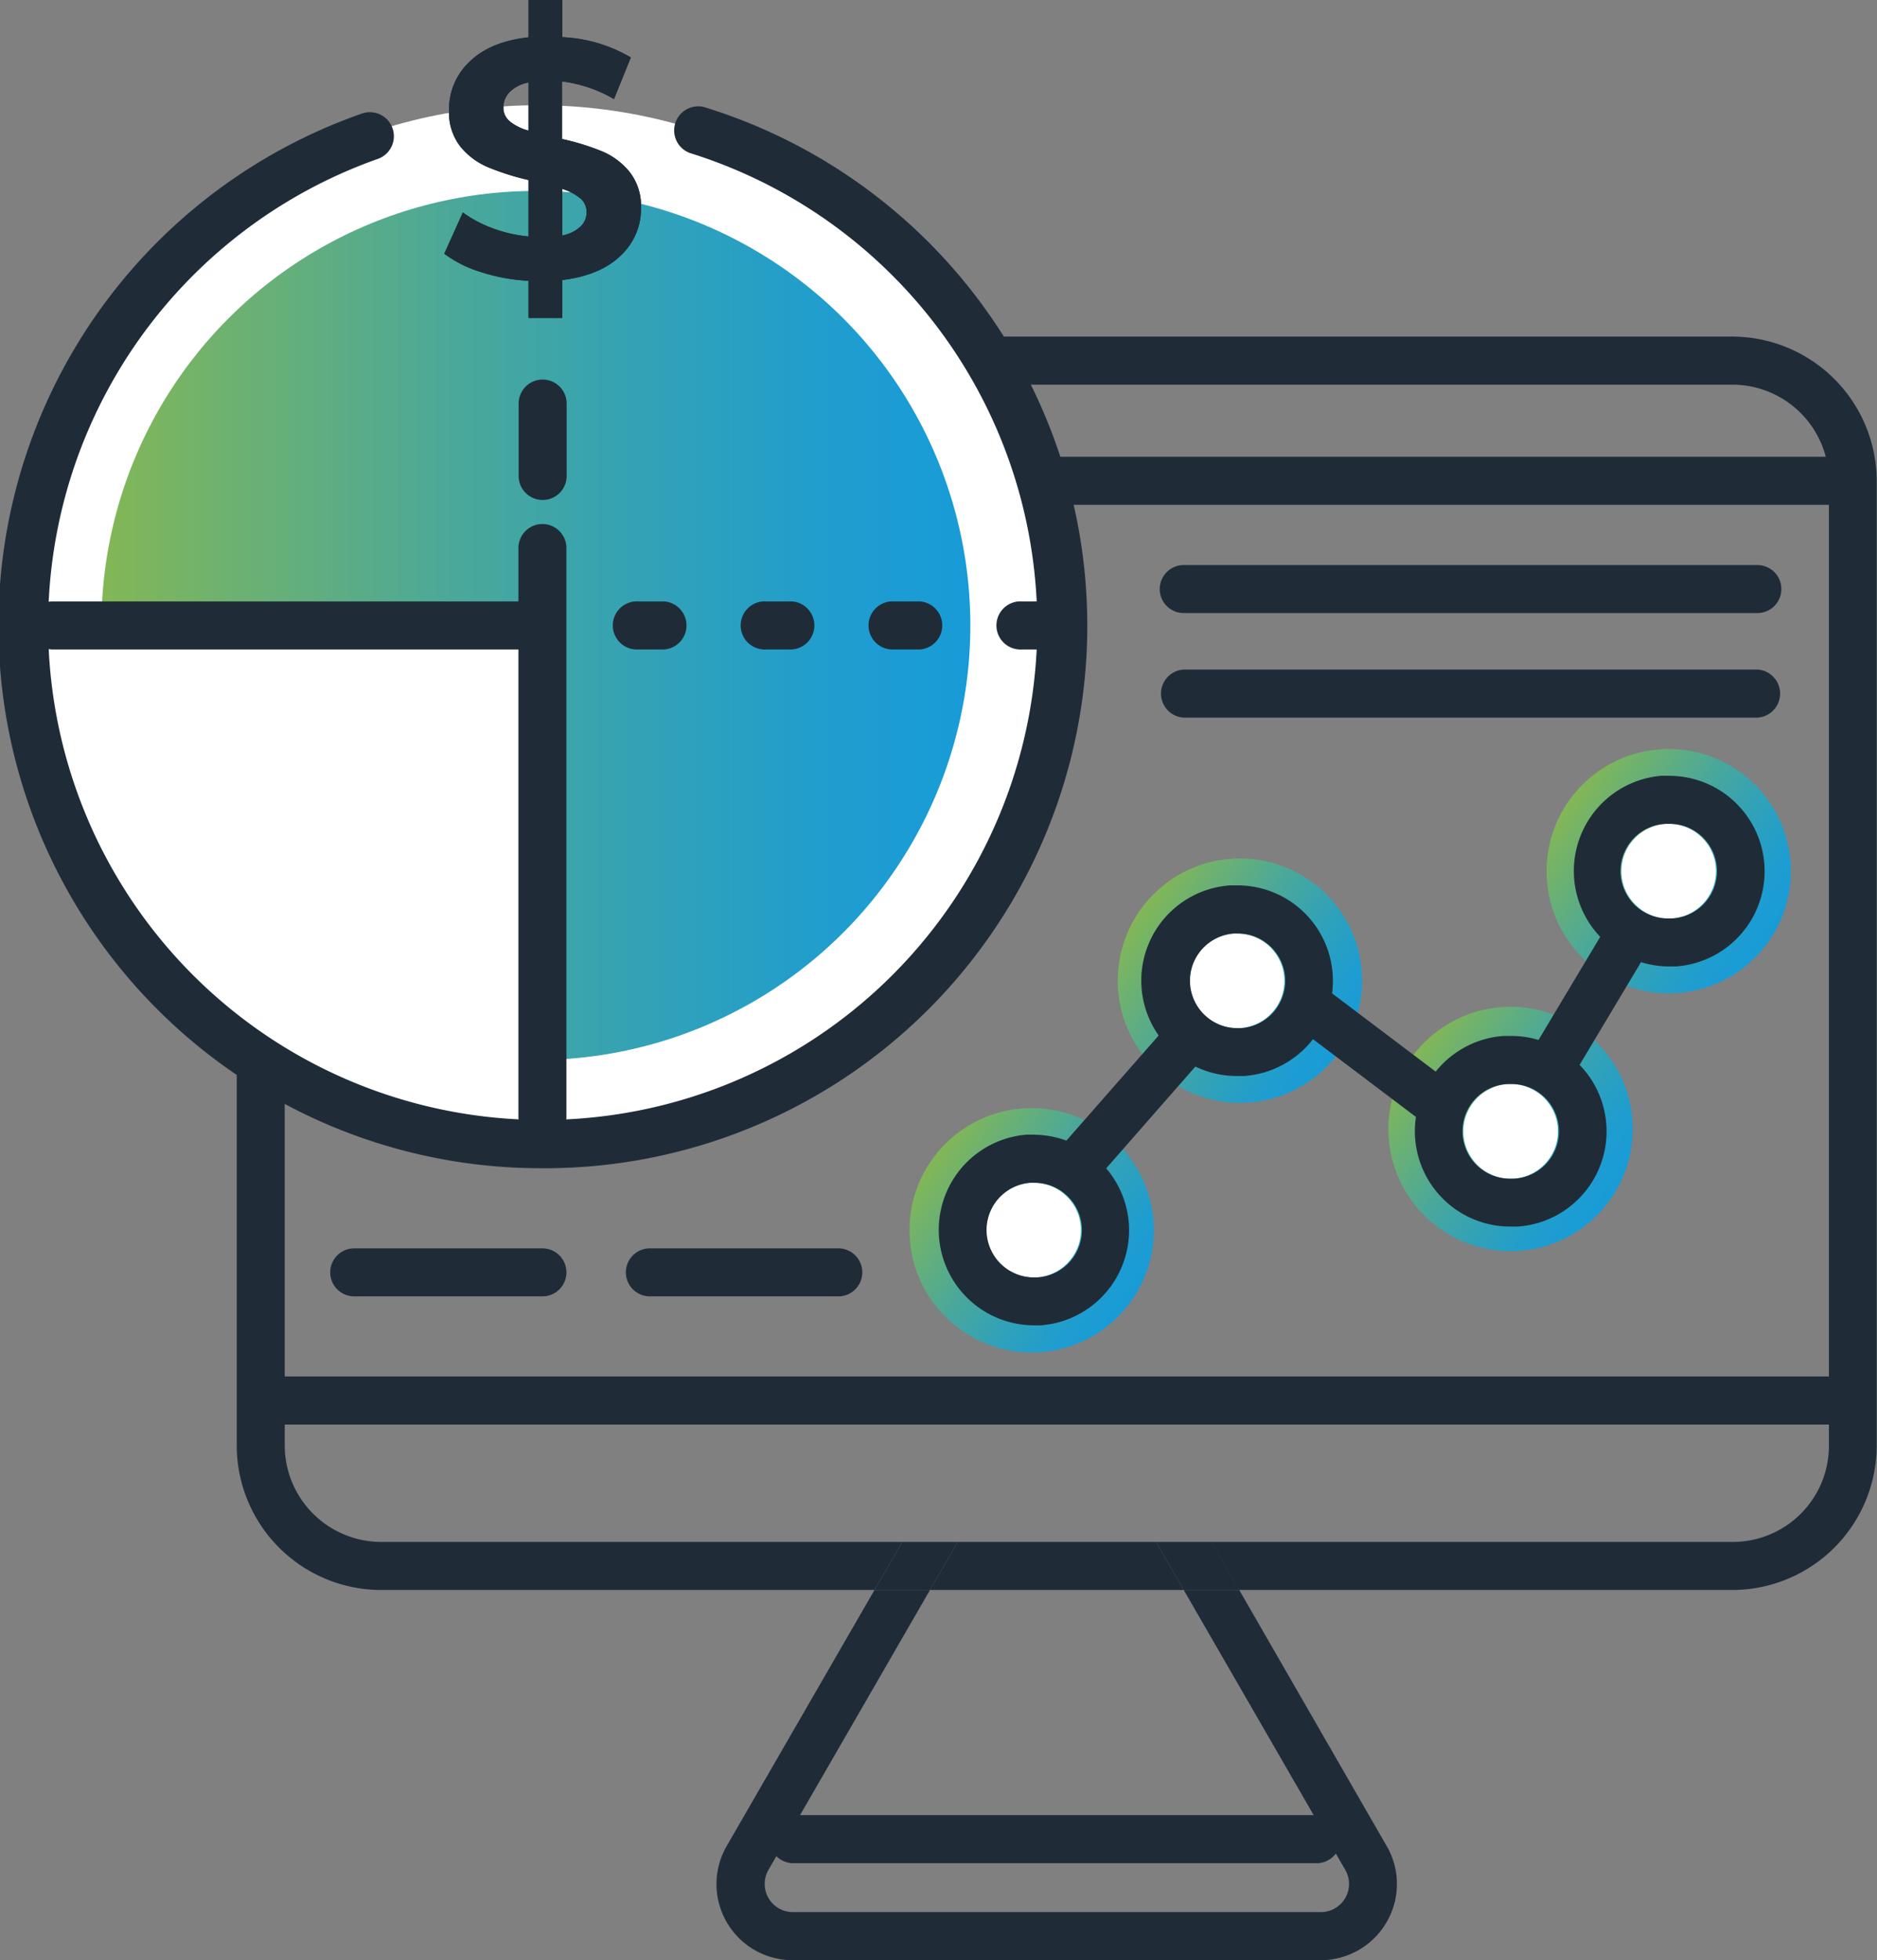
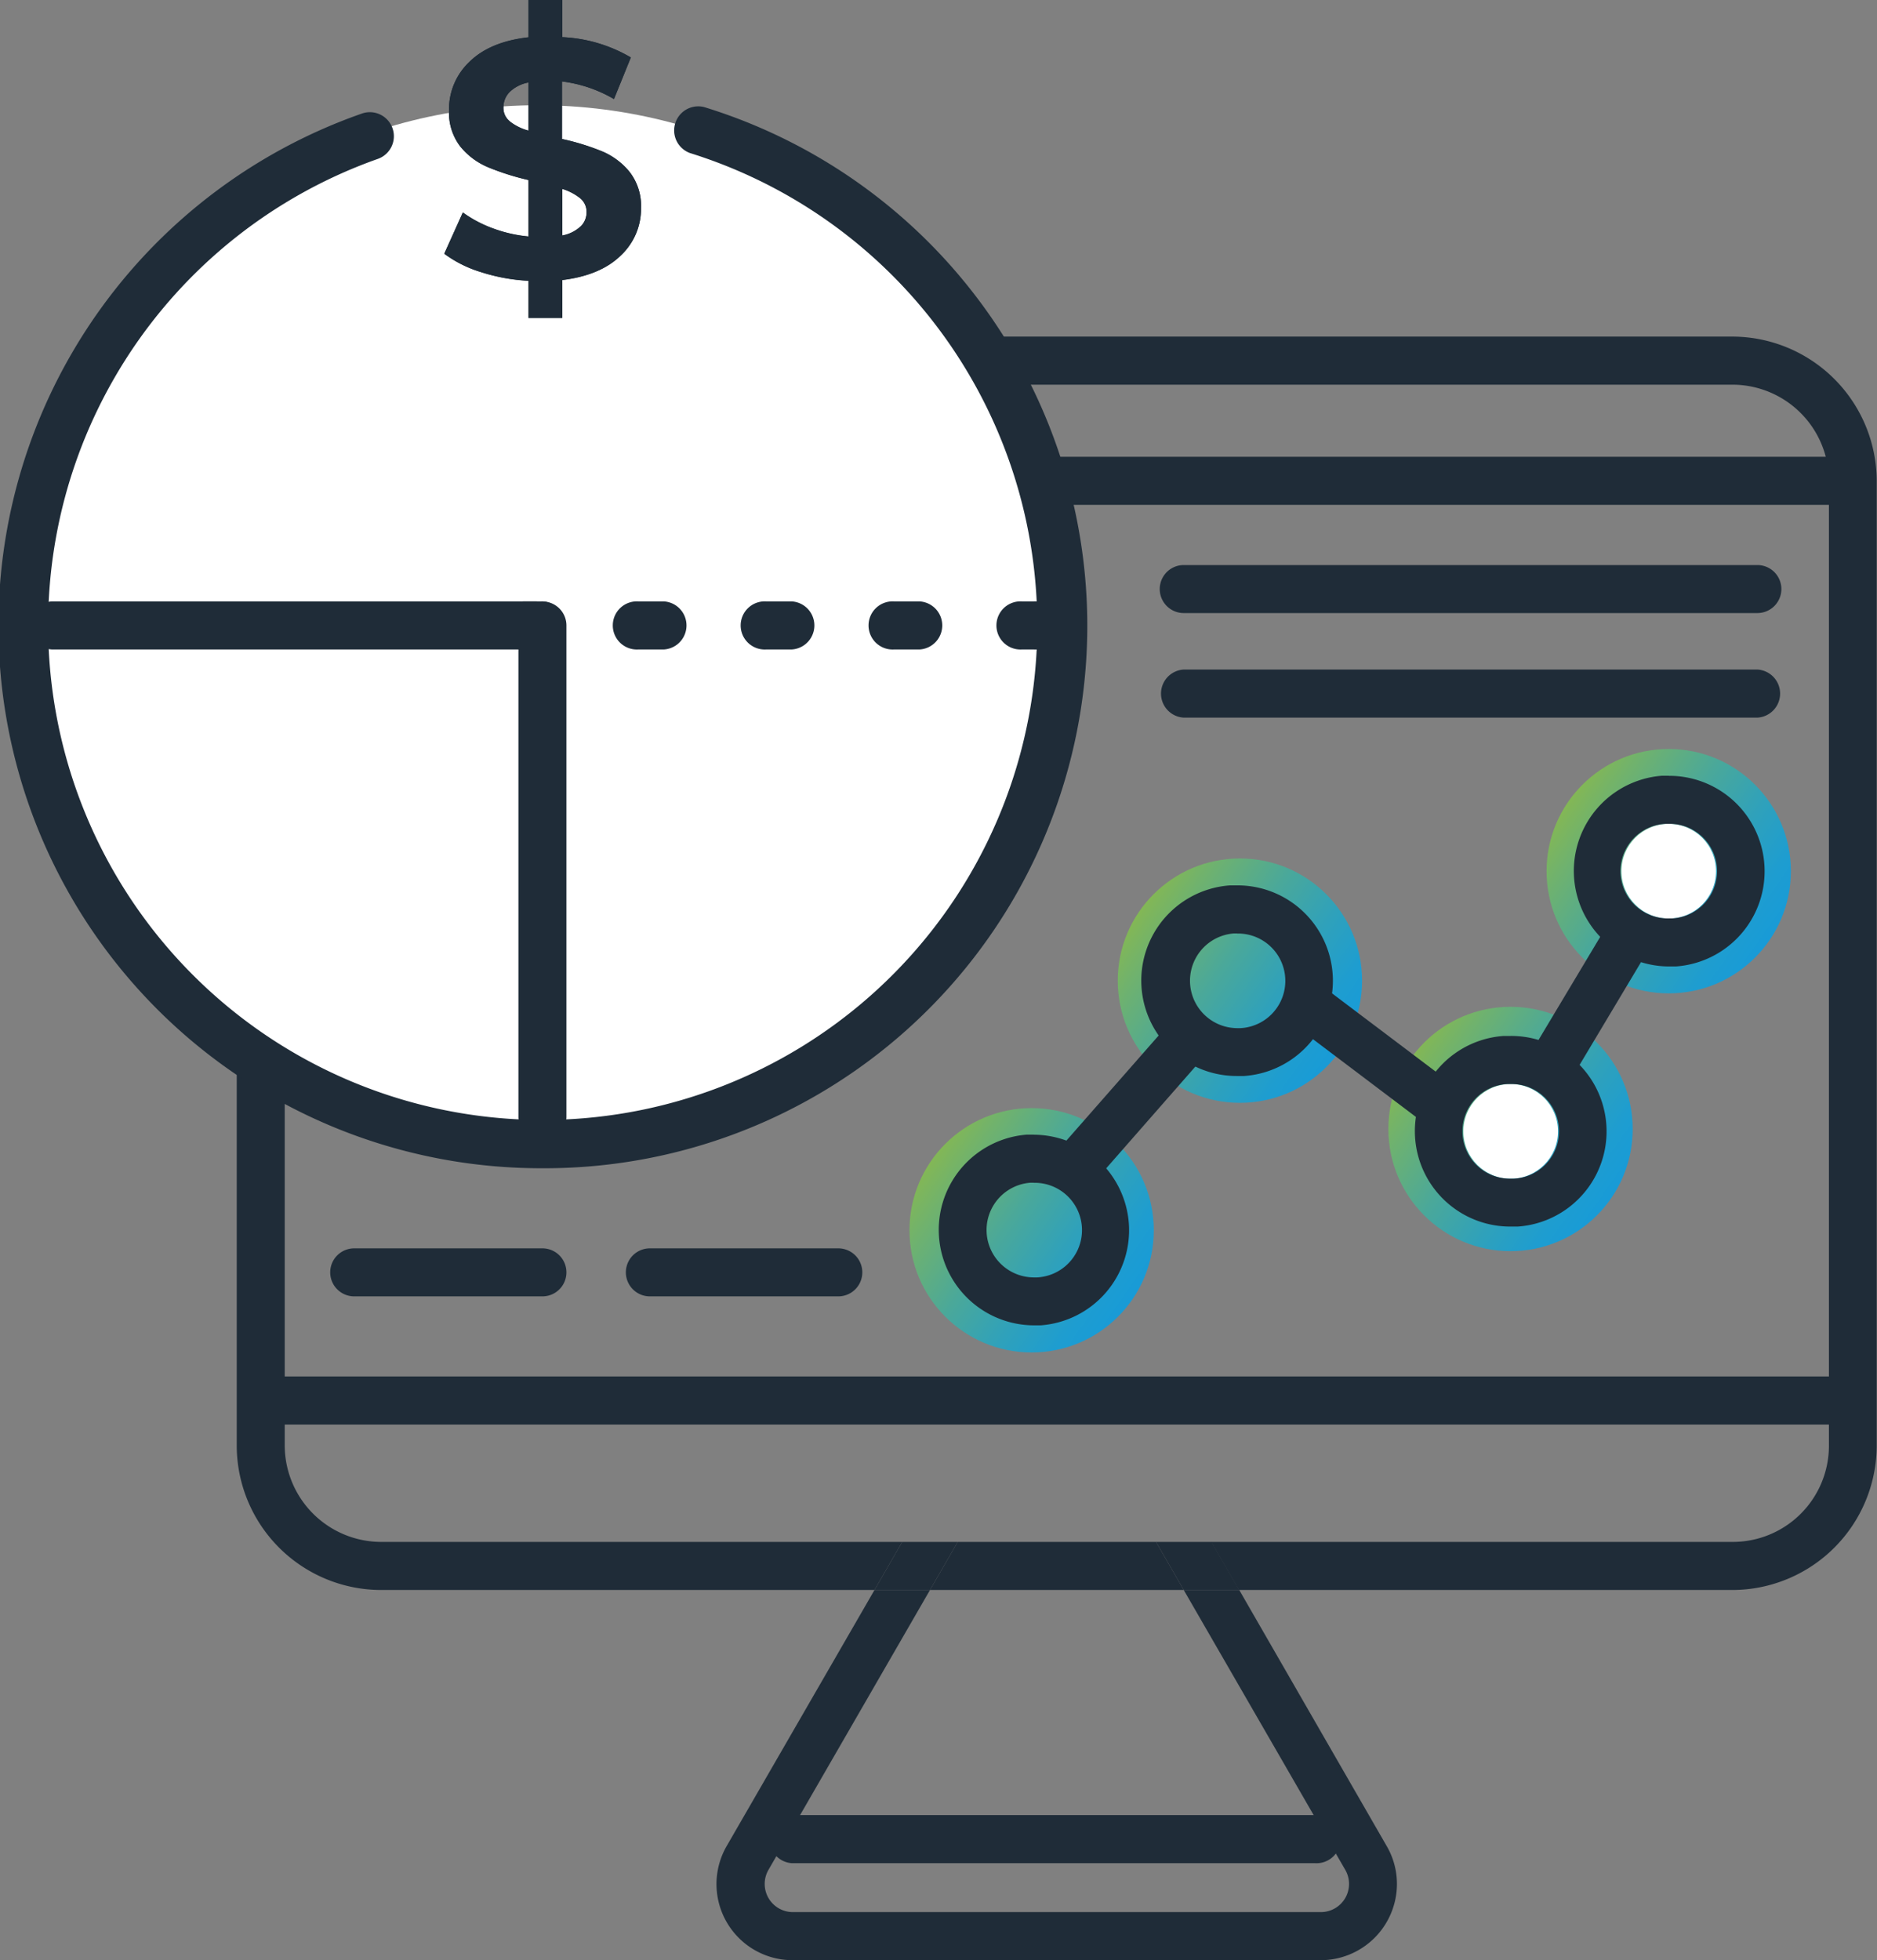
<svg xmlns="http://www.w3.org/2000/svg" xmlns:xlink="http://www.w3.org/1999/xlink" viewBox="0 0 252.61 263.75">
  <rect x="0" y="0" width="252.61" height="263.75" fill="#808080" stroke="none" />
  <defs>
    <style>.cls-1{fill:#1f2c38;}.cls-2{fill:#fff;}.cls-3{fill:url(#linear-gradient);}.cls-4{fill:url(#linear-gradient-2);}.cls-5{fill:url(#linear-gradient-3);}.cls-6{fill:url(#linear-gradient-4);}.cls-7{fill:url(#linear-gradient-5);}</style>
    <linearGradient id="linear-gradient" x1="-1660.92" y1="1373.77" x2="-1628.03" y2="1373.77" gradientTransform="matrix(0.82, 0.57, -0.57, 0.82, 2272.92, -27.42)" gradientUnits="userSpaceOnUse">
      <stop offset="0" stop-color="#83b755" />
      <stop offset="0.13" stop-color="#70b26d" />
      <stop offset="0.41" stop-color="#4aa89a" />
      <stop offset="0.66" stop-color="#2fa1bb" />
      <stop offset="0.86" stop-color="#1e9dd0" />
      <stop offset="1" stop-color="#189bd7" />
    </linearGradient>
    <linearGradient id="linear-gradient-2" x1="-1657" y1="1330.2" x2="-1624.12" y2="1330.2" xlink:href="#linear-gradient" />
    <linearGradient id="linear-gradient-3" x1="-1615.69" y1="1325.87" x2="-1582.81" y2="1325.87" xlink:href="#linear-gradient" />
    <linearGradient id="linear-gradient-4" x1="-1617.94" y1="1285.23" x2="-1585.06" y2="1285.23" xlink:href="#linear-gradient" />
    <linearGradient id="linear-gradient-5" x1="13.65" y1="84.16" x2="130.59" y2="84.16" gradientTransform="matrix(1, 0, 0, 1, 0, 0)" xlink:href="#linear-gradient" />
  </defs>
  <title>cP18_iconAsset 50@1x</title>
  <g id="Layer_2" data-name="Layer 2">
    <g id="outlined">
      <path class="cls-1" d="M246.14,67.93H31.86a3.24,3.24,0,1,1,0-6.47H246.14a3.24,3.24,0,1,1,0,6.47Z" />
      <path class="cls-1" d="M233.21,45.29h-182A19.47,19.47,0,0,0,31.86,64.7V194.54a19.46,19.46,0,0,0,19.4,19.4h66.43l3.73-6.47H51.26a13,13,0,0,1-12.94-12.93V64.7A13,13,0,0,1,51.26,51.76h182A13,13,0,0,1,246.14,64.7V194.54a12.94,12.94,0,0,1-12.93,12.93H163l3.74,6.47h66.43a19.46,19.46,0,0,0,19.4-19.4V64.7A19.47,19.47,0,0,0,233.21,45.29Z" />
      <circle class="cls-2" cx="72.37" cy="84.16" r="70" />
      <circle class="cls-3" cx="138.84" cy="165.54" r="16.44" />
      <circle class="cls-4" cx="166.87" cy="131.95" r="16.44" />
      <circle class="cls-5" cx="203.29" cy="151.91" r="16.44" />
      <circle class="cls-6" cx="224.58" cy="117.22" r="16.44" />
      <path class="cls-1" d="M177,250.7H106.6a3.24,3.24,0,0,1,0-6.47H177a3.24,3.24,0,1,1,0,6.47Z" />
      <path class="cls-1" d="M186.65,248.37a10.1,10.1,0,0,1,1.39,5.28,10.1,10.1,0,0,0-1.39-5.28l-19.87-34.43h0Z" />
      <path class="cls-1" d="M177.77,263.75H106.69a10.26,10.26,0,0,1-10.26-10.1,10.26,10.26,0,0,0,10.26,10.1h71.08A10.27,10.27,0,0,0,188,253.65,10.27,10.27,0,0,1,177.77,263.75Z" />
      <path class="cls-1" d="M166.78,213.94h-7.47l21.74,37.66a3.79,3.79,0,0,1-3.28,5.68H106.69a3.79,3.79,0,0,1-3.27-5.68l21.74-37.66h-7.47L97.81,248.37a10.24,10.24,0,0,0,8.88,15.38h71.08A10.27,10.27,0,0,0,188,253.65a10.1,10.1,0,0,0-1.39-5.28Z" />
      <polygon class="cls-1" points="163.04 207.47 166.78 213.94 166.78 213.94 163.04 207.47 163.04 207.47" />
      <polygon class="cls-1" points="128.89 207.47 125.16 213.94 159.31 213.94 155.58 207.47 128.89 207.47" />
      <polygon class="cls-1" points="159.31 213.94 166.78 213.94 163.04 207.47 155.58 207.47 159.31 213.94" />
      <path class="cls-1" d="M248.23,191.68H35.61a3.24,3.24,0,1,1,0-6.47H248.23a3.24,3.24,0,1,1,0,6.47Z" />
      <path class="cls-1" d="M236.51,82.49h-77.2a3.23,3.23,0,1,1,0-6.46h77.2a3.23,3.23,0,1,1,0,6.46Z" />
      <path class="cls-1" d="M236.51,96.56h-77.2a3.24,3.24,0,0,1,0-6.47h77.2a3.24,3.24,0,0,1,0,6.47Z" />
      <circle class="cls-2" cx="203.31" cy="152.23" r="6.37" />
      <path class="cls-1" d="M203.32,145.86a6.37,6.37,0,0,1,.46,12.73l-.47,0a6.37,6.37,0,0,1-.46-12.73l.47,0m0-6.47c-.31,0-.62,0-.94,0a12.84,12.84,0,0,0,.93,25.65c.31,0,.62,0,.94,0a12.84,12.84,0,0,0-.93-25.65Z" />
-       <circle class="cls-2" cx="166.49" cy="131.98" r="6.37" />
      <path class="cls-1" d="M166.5,125.61a6.37,6.37,0,0,1,.45,12.73l-.47,0a6.38,6.38,0,0,1-.45-12.74h.47m0-6.47h0c-.31,0-.63,0-.94,0a12.84,12.84,0,0,0,.92,25.65c.31,0,.63,0,.94,0a12.84,12.84,0,0,0-.92-25.65Z" />
      <circle class="cls-2" cx="224.58" cy="117.22" r="6.37" />
      <path class="cls-1" d="M224.59,110.85a6.37,6.37,0,0,1,.46,12.73l-.47,0a6.37,6.37,0,0,1-.46-12.73,3.77,3.77,0,0,1,.47,0m0-6.47-.94,0a12.85,12.85,0,0,0,.93,25.66c.31,0,.62,0,.94,0a12.84,12.84,0,0,0-.93-25.65Z" />
      <path class="cls-1" d="M144.87,160.07a3.23,3.23,0,0,1-2.43-5.37l14.82-16.88a3.23,3.23,0,0,1,4.86,4.27L147.3,159A3.21,3.21,0,0,1,144.87,160.07Z" />
      <path class="cls-1" d="M192.91,151.24a3.22,3.22,0,0,1-1.95-.65l-16.53-12.48a3.23,3.23,0,0,1,3.9-5.16l16.53,12.48a3.23,3.23,0,0,1-2,5.81Z" />
      <path class="cls-1" d="M209,146.21a3.23,3.23,0,0,1-2.77-4.9l9.84-16.44a3.23,3.23,0,1,1,5.54,3.32l-9.83,16.44A3.25,3.25,0,0,1,209,146.21Z" />
-       <circle class="cls-7" cx="72.12" cy="84.16" r="58.47" />
      <path class="cls-2" d="M117.69,213.94h0L97.81,248.37a10.18,10.18,0,0,0-1.38,5.28,10.18,10.18,0,0,1,1.38-5.28Z" />
      <polygon class="cls-1" points="121.42 207.47 121.42 207.47 117.69 213.94 117.69 213.94 121.42 207.47" />
      <polygon class="cls-1" points="121.42 207.47 117.69 213.94 125.16 213.94 128.89 207.47 121.42 207.47" />
      <path class="cls-2" d="M3.3,86.68a69.78,69.78,0,0,0,67.82,67.23V86.68Z" />
      <path class="cls-1" d="M73,157.19A73,73,0,0,1,48.7,15.28a3.23,3.23,0,1,1,2.15,6.1,66.56,66.56,0,1,0,42-.79,3.24,3.24,0,0,1,1.92-6.18A73,73,0,0,1,73,157.19Z" />
      <path class="cls-1" d="M73,87.39H7a3.24,3.24,0,0,1,0-6.47H73a3.24,3.24,0,0,1,0,6.47Z" />
      <path class="cls-1" d="M73,153.5a3.23,3.23,0,0,1-3.23-3.24V84.16a3.23,3.23,0,1,1,6.46,0v66.1A3.23,3.23,0,0,1,73,153.5Z" />
-       <path class="cls-1" d="M73,86.68a3.23,3.23,0,0,1-3.23-3.24v-9.7a3.23,3.23,0,0,1,6.46,0v9.7A3.23,3.23,0,0,1,73,86.68Zm0-19.41A3.22,3.22,0,0,1,69.8,64v-9.7a3.23,3.23,0,0,1,6.46,0V64A3.22,3.22,0,0,1,73,67.27Z" />
      <path class="cls-1" d="M139.13,87.39h-1.61a3.24,3.24,0,1,1,0-6.47h1.61a3.24,3.24,0,1,1,0,6.47Z" />
      <path class="cls-1" d="M123.75,87.39h-3.44a3.24,3.24,0,1,1,0-6.47h3.44a3.24,3.24,0,0,1,0,6.47Zm-17.21,0H103.1a3.24,3.24,0,1,1,0-6.47h3.44a3.24,3.24,0,0,1,0,6.47Zm-17.21,0H85.89a3.24,3.24,0,1,1,0-6.47h3.44a3.24,3.24,0,0,1,0,6.47Z" />
      <path class="cls-1" d="M72.12,87.39H70.5a3.24,3.24,0,0,1,0-6.47h1.62a3.24,3.24,0,0,1,0,6.47Z" />
      <path class="cls-1" d="M83.54,34.37q-2.73,2.67-7.87,3.3v5.1H71.12v-5a25.06,25.06,0,0,1-6.42-1.18,16.18,16.18,0,0,1-4.91-2.46l2.5-5.55a16.67,16.67,0,0,0,4.05,2.14,18.74,18.74,0,0,0,4.78,1.09v-7.6a34,34,0,0,1-5.46-1.73,9.61,9.61,0,0,1-3.73-2.8,7.5,7.5,0,0,1-1.5-4.89,8.75,8.75,0,0,1,2.75-6.48q2.75-2.71,7.94-3.3V0h4.55V5A20,20,0,0,1,84.9,7.73l-2.27,5.6a18.29,18.29,0,0,0-7-2.37V18.7a32.48,32.48,0,0,1,5.39,1.66,9.52,9.52,0,0,1,3.71,2.77A7.46,7.46,0,0,1,86.27,28,8.59,8.59,0,0,1,83.54,34.37Zm-14.92-18a6.93,6.93,0,0,0,2.5,1.23V11.1a4.91,4.91,0,0,0-2.55,1.3,2.93,2.93,0,0,0-.82,2.07A2.3,2.3,0,0,0,68.62,16.33Zm9.5,14.15a2.65,2.65,0,0,0,.82-1.95,2.37,2.37,0,0,0-.84-1.87,7.4,7.4,0,0,0-2.43-1.27v6.28A4.9,4.9,0,0,0,78.12,30.48Z" />
      <path class="cls-1" d="M75.67,0V5A20,20,0,0,1,84.9,7.73l-2.27,5.6a18.29,18.29,0,0,0-7-2.37V18.7a32.48,32.48,0,0,1,5.39,1.66,9.52,9.52,0,0,1,3.71,2.77A7.46,7.46,0,0,1,86.27,28a8.59,8.59,0,0,1-2.73,6.39q-2.73,2.67-7.87,3.3v5.1H71.12v-5a25.06,25.06,0,0,1-6.42-1.18,16.18,16.18,0,0,1-4.91-2.46l2.5-5.55a16.67,16.67,0,0,0,4.05,2.14,18.74,18.74,0,0,0,4.78,1.09v-7.6a34,34,0,0,1-5.46-1.73,9.61,9.61,0,0,1-3.73-2.8,7.5,7.5,0,0,1-1.5-4.89,8.75,8.75,0,0,1,2.75-6.48q2.75-2.71,7.94-3.3V0h4.55M71.12,17.56V11.1a4.91,4.91,0,0,0-2.55,1.3,2.93,2.93,0,0,0-.82,2.07,2.3,2.3,0,0,0,.87,1.86,6.93,6.93,0,0,0,2.5,1.23m4.55,14.11a4.9,4.9,0,0,0,2.45-1.19,2.65,2.65,0,0,0,.82-1.95,2.37,2.37,0,0,0-.84-1.87,7.4,7.4,0,0,0-2.43-1.27v6.28" />
      <path class="cls-1" d="M73,174.43H47.67a3.23,3.23,0,0,1,0-6.46H73a3.23,3.23,0,0,1,0,6.46Z" />
      <path class="cls-1" d="M112.82,174.43H87.46a3.23,3.23,0,1,1,0-6.46h25.36a3.23,3.23,0,1,1,0,6.46Z" />
-       <circle class="cls-2" cx="139.11" cy="165.52" r="6.37" />
      <path class="cls-1" d="M139.12,159.15a6.37,6.37,0,0,1,.46,12.73l-.47,0a6.38,6.38,0,0,1-.46-12.74h.47m0-6.47h0c-.31,0-.63,0-.94,0a12.85,12.85,0,0,0,.93,25.66c.31,0,.62,0,.94,0a12.84,12.84,0,0,0,11.87-13.74,12.89,12.89,0,0,0-12.8-11.91Z" />
    </g>
  </g>
</svg>